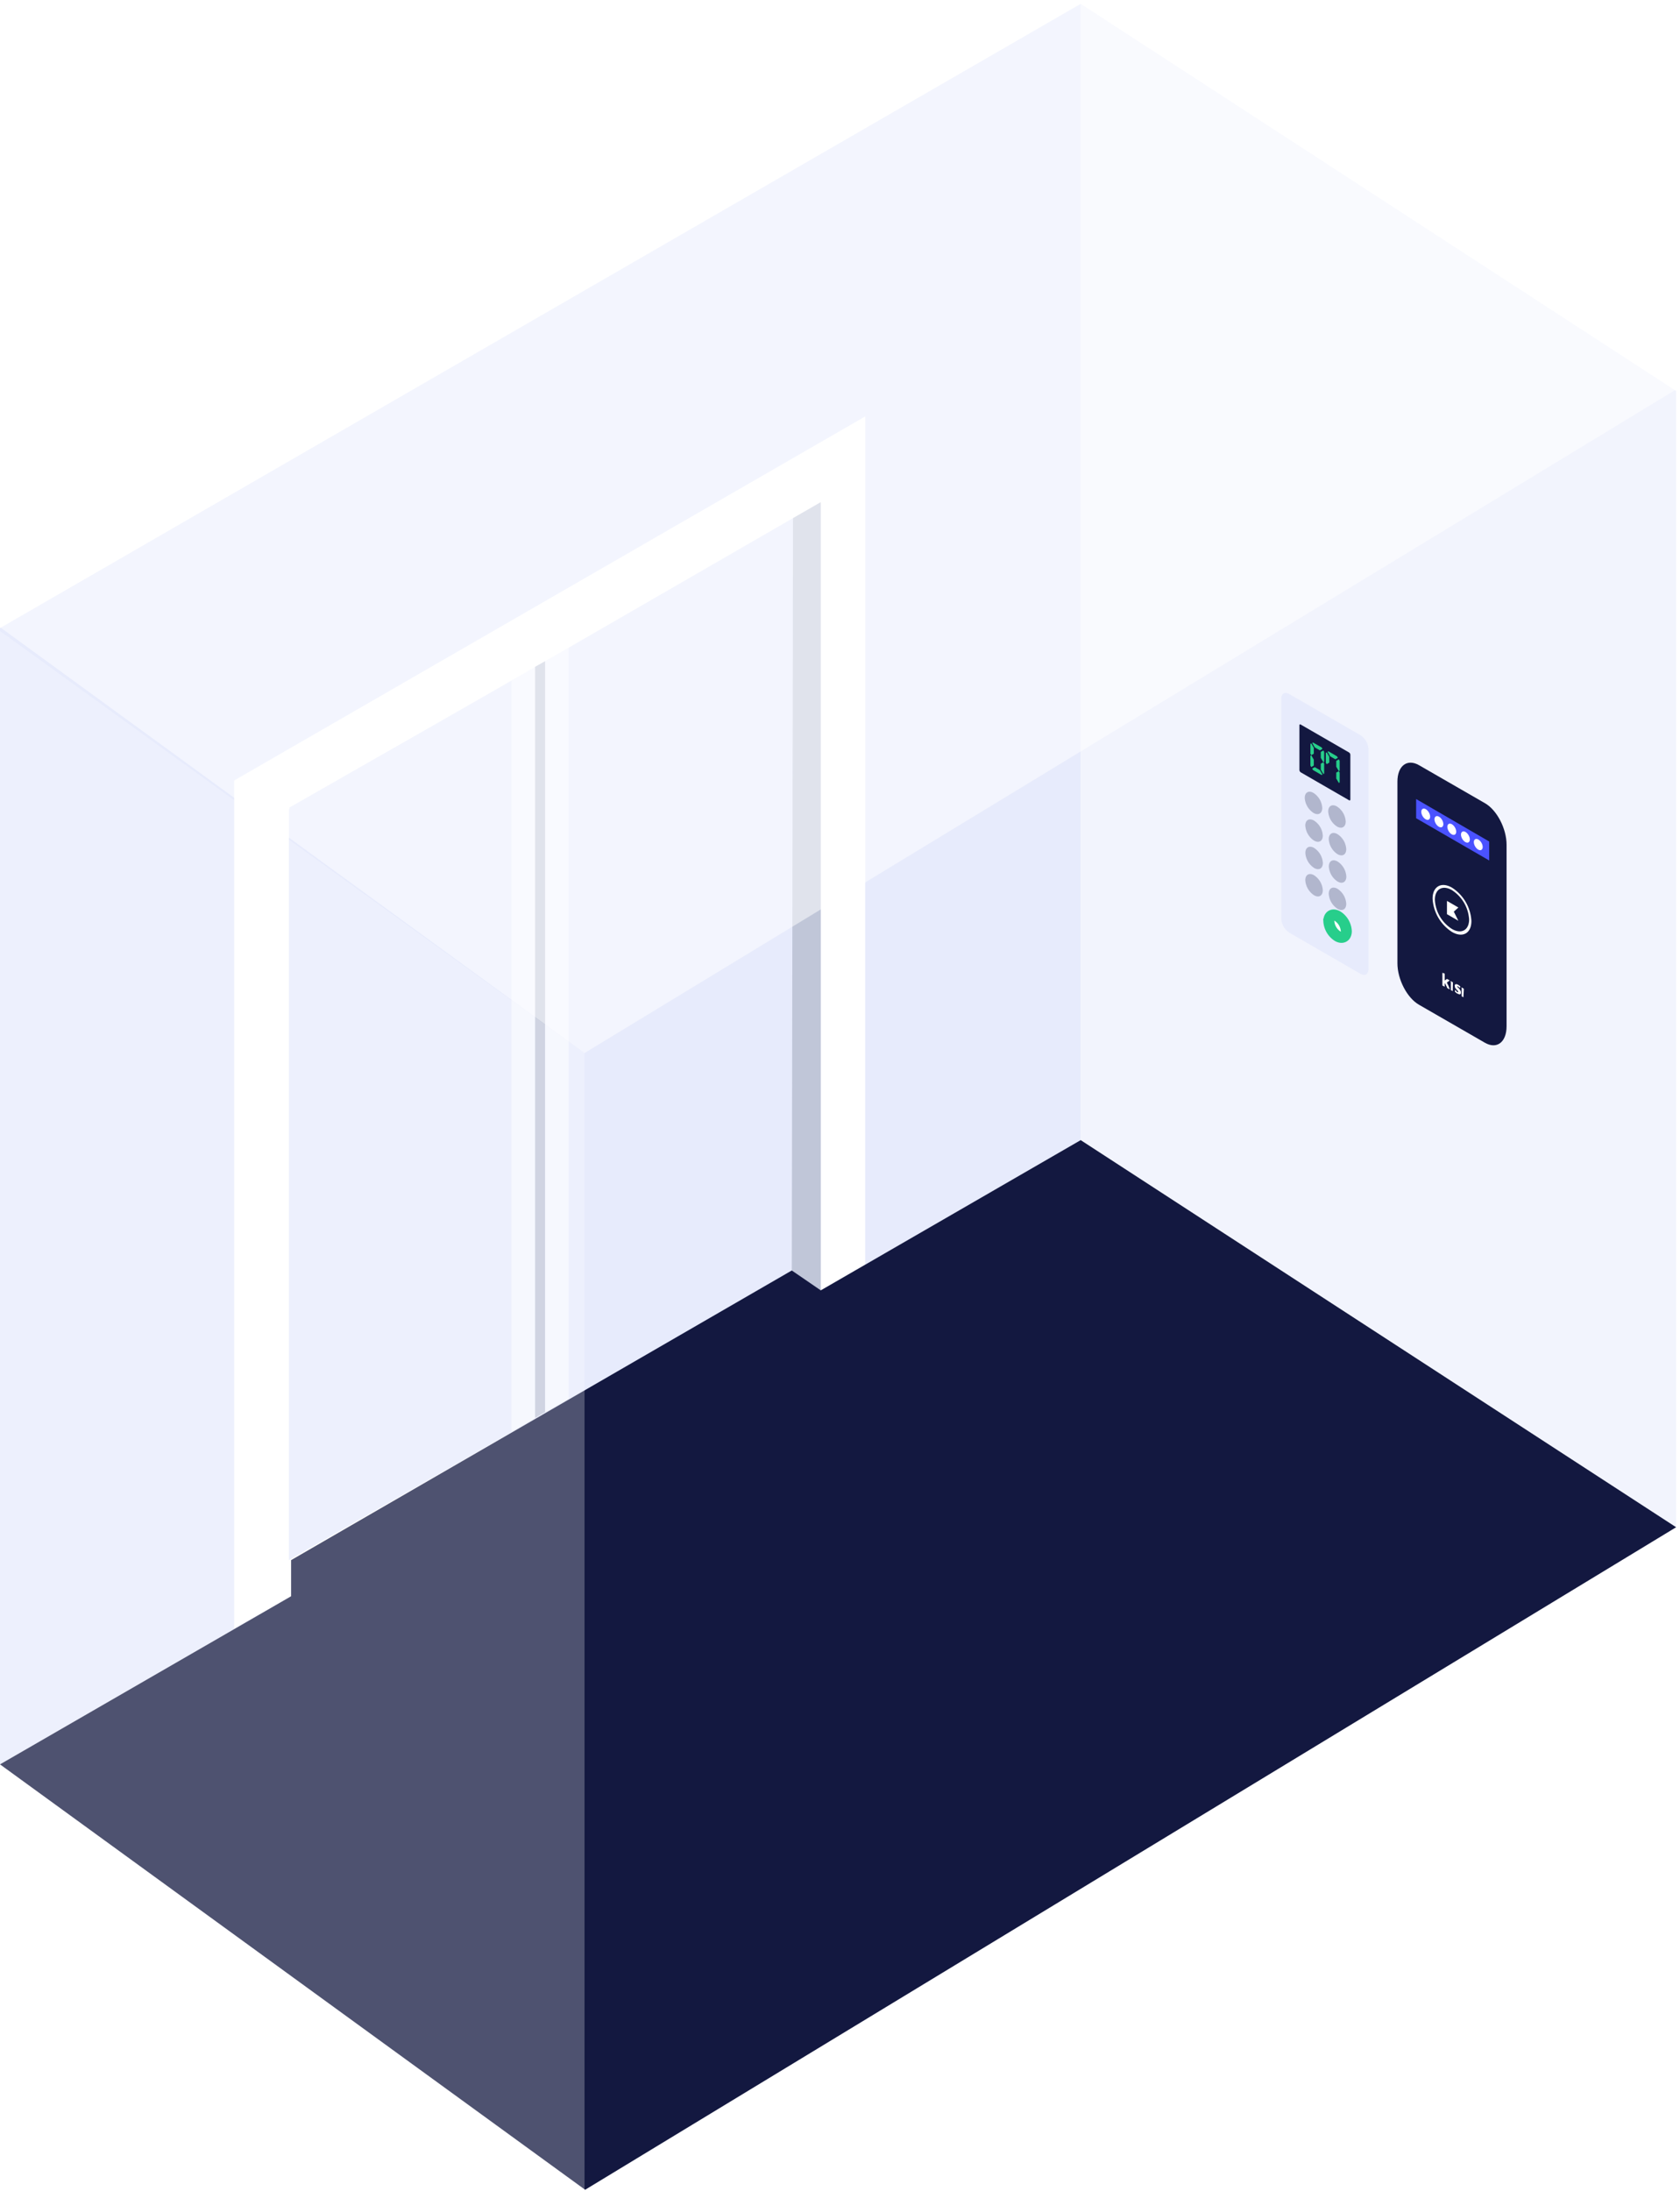
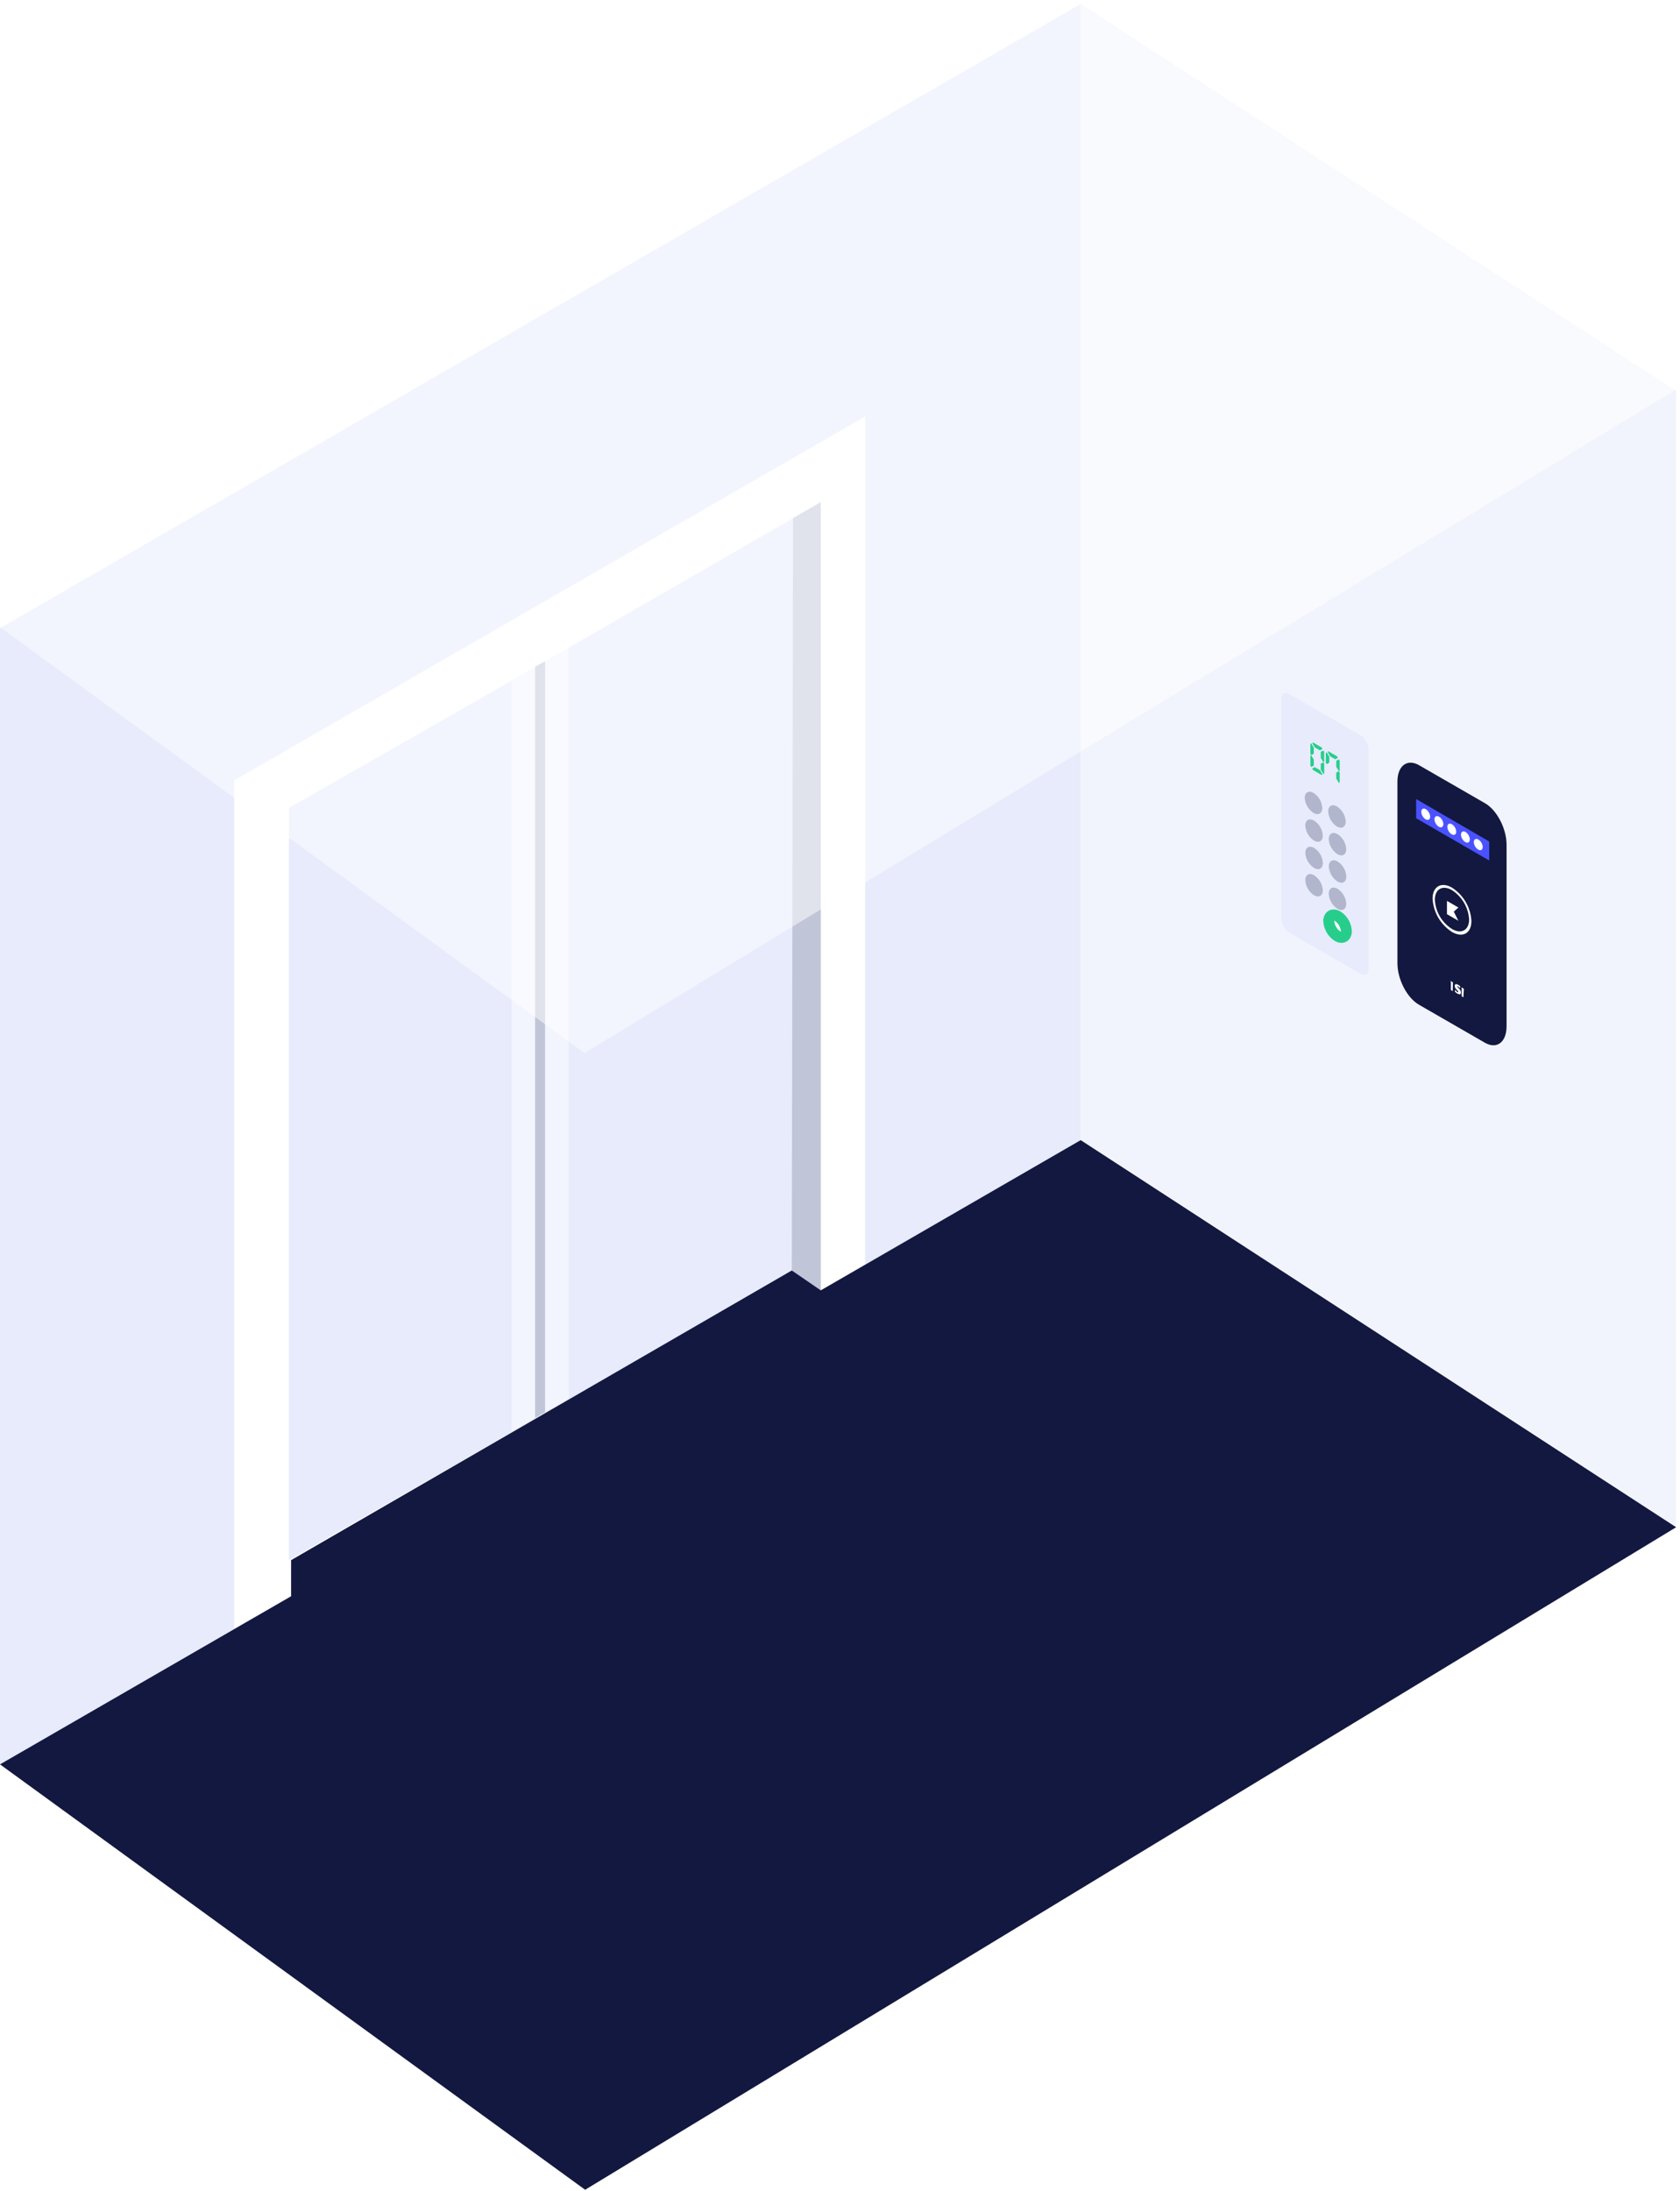
<svg xmlns="http://www.w3.org/2000/svg" id="elevator" width="459" height="598.604" viewBox="0 0 459 598.604">
  <defs>
    <filter id="Path_580" x="371.911" y="203.283" width="49.964" height="46.783" filterUnits="userSpaceOnUse">
      <feOffset input="SourceAlpha" />
      <feGaussianBlur stdDeviation="5" result="blur" />
      <feFlood flood-color="#4a52ff" />
      <feComposite operator="in" in2="blur" />
      <feComposite in="SourceGraphic" />
    </filter>
  </defs>
  <path id="Path_548" data-name="Path 548" d="M0,171.575V481.989l70.814-40.906,8.114-16.966,137.738-79.464,7.242,8.047,71.351-41.241V1.045Z" fill="#e7ebfc" />
  <path id="Path_549" data-name="Path 549" d="M63.974,213.218V444.906l15.558-8.986L79.062,220.6l145.182-82.884V352.5l12.137-7.041V113.771Z" fill="#fff" />
  <path id="Path_550" data-name="Path 550" d="M78.928,221.064V426.2l137.738-79V141.533Z" fill="#e7ebfc" />
  <path id="Path_551" data-name="Path 551" d="M216.666,141.533l7.578-4.359V352.5l-.336.2-7.577-5.633" fill="#c0c6d8" />
  <path id="Path_552" data-name="Path 552" d="M148.937,385.76l-2.749,1.609v-205.2l2.749-1.543Z" fill="#c0c6d8" />
  <path id="Path_553" data-name="Path 553" d="M155.374,382.072l-6.437,3.688V180.628l6.437-3.755Z" fill="#fff" opacity="0.5" />
  <path id="Path_554" data-name="Path 554" d="M146.187,387.369l-6.437,3.689V185.926l6.437-3.756Z" fill="#fff" opacity="0.5" />
  <path id="Path_555" data-name="Path 555" d="M295.259,1.045V311.459L457.942,417.21V106.8Z" fill="rgba(231,235,252,0.5)" />
  <path id="Path_556" data-name="Path 556" d="M295.259,311.459,224.244,352.5l-7.913-5.432L79.531,426.2v11.652l144.243-85.081L0,481.989,159.867,598.2,457.942,417.21Z" fill="#131840" />
  <path id="Path_557" data-name="Path 557" d="M159.7,287.668,0,171.332,295.071,0,459,105.76Z" fill="rgba(255,255,255,0.5)" />
-   <path id="Path_558" data-name="Path 558" d="M0,482.8V172.389L159.7,287.668V598.6Z" fill="rgba(255,255,255,0.25)" />
  <path id="Path_559" data-name="Path 559" d="M352.267,189.614l19.418,11.222a4.856,4.856,0,0,1,2.2,3.791v60.136c0,1.4-.994,1.948-2.2,1.25L352.267,254.79a4.855,4.855,0,0,1-2.2-3.79V190.863C350.067,189.465,351.061,188.915,352.267,189.614Z" fill="#e7ebfc" />
  <path id="Path_560" data-name="Path 560" d="M358.866,222.075c1.312.762,2.391.148,2.391-1.355a5.223,5.223,0,0,0-2.391-4.108c-1.311-.763-2.39-.148-2.39,1.355A5.282,5.282,0,0,0,358.866,222.075Z" fill="rgba(19,24,64,0.25)" />
  <path id="Path_561" data-name="Path 561" d="M365.276,225.78c1.311.763,2.39.149,2.39-1.355a5.228,5.228,0,0,0-2.39-4.108c-1.312-.762-2.391-.148-2.391,1.356A5.279,5.279,0,0,0,365.276,225.78Z" fill="rgba(19,24,64,0.25)" />
  <path id="Path_562" data-name="Path 562" d="M359.014,229.634c1.312.763,2.391.148,2.391-1.355a5.225,5.225,0,0,0-2.391-4.108c-1.311-.762-2.39-.148-2.39,1.355A5.338,5.338,0,0,0,359.014,229.634Z" fill="rgba(19,24,64,0.25)" />
  <path id="Path_563" data-name="Path 563" d="M365.424,233.34c1.311.762,2.39.148,2.39-1.355a5.225,5.225,0,0,0-2.39-4.108c-1.312-.763-2.39-.149-2.39,1.355A5.281,5.281,0,0,0,365.424,233.34Z" fill="rgba(19,24,64,0.25)" />
  <path id="Path_564" data-name="Path 564" d="M359.036,237.109c1.311.762,2.39.148,2.39-1.355a5.225,5.225,0,0,0-2.39-4.108c-1.312-.763-2.391-.149-2.391,1.355A5.281,5.281,0,0,0,359.036,237.109Z" fill="rgba(19,24,64,0.25)" />
  <path id="Path_565" data-name="Path 565" d="M365.445,240.815c1.311.762,2.39.148,2.39-1.356a5.222,5.222,0,0,0-2.39-4.107c-1.312-.763-2.39-.149-2.39,1.355A5.281,5.281,0,0,0,365.445,240.815Z" fill="rgba(19,24,64,0.25)" />
  <path id="Path_566" data-name="Path 566" d="M359.014,244.562c1.312.763,2.391.149,2.391-1.355a5.226,5.226,0,0,0-2.391-4.108c-1.311-.762-2.39-.148-2.39,1.356A5.338,5.338,0,0,0,359.014,244.562Z" fill="rgba(19,24,64,0.25)" />
  <path id="Path_567" data-name="Path 567" d="M365.424,248.268c1.311.762,2.39.148,2.39-1.355a5.225,5.225,0,0,0-2.39-4.108c-1.333-.762-2.39-.148-2.39,1.355A5.28,5.28,0,0,0,365.424,248.268Z" fill="rgba(19,24,64,0.25)" />
  <path id="Path_568" data-name="Path 568" d="M365.445,255.743c1.311.762,2.39.148,2.39-1.355a5.222,5.222,0,0,0-2.39-4.108c-1.333-.763-2.39-.148-2.39,1.355A5.28,5.28,0,0,0,365.445,255.743Z" fill="#fff" />
  <path id="Path_569" data-name="Path 569" d="M365.445,255.743c1.311.762,2.39.148,2.39-1.355a5.222,5.222,0,0,0-2.39-4.108c-1.333-.763-2.39-.148-2.39,1.355A5.28,5.28,0,0,0,365.445,255.743Z" fill="none" stroke="#27ce8b" stroke-width="3" />
-   <path id="Path_570" data-name="Path 570" d="M368.576,205.558l-13.2-7.623c-.211-.127-.359-.021-.359.212v12.2a.856.856,0,0,0,.359.635l13.2,7.623c.211.127.359.021.359-.212V206.172A.818.818,0,0,0,368.576,205.558Z" fill="#131840" />
  <path id="Path_571" data-name="Path 571" d="M358.02,203.208l.233-.127.7,1.207V205.9l-.7.4-.233-.4Zm0,3.24.233-.127.7,1.207v1.609l-.7.4-.233-.4Zm3.067-2.266.233.4-.7.4-1.4-.8-.7-1.207.233-.127Zm-2.347,6.183-.233-.4.7-.4,1.4.805.7,1.207-.212.148Zm3.046-2.266-.233.127-.7-1.207V205.41l.7-.4.233.4Zm0,3.219-.233.127-.7-1.207v-1.609l.7-.4.233.4Z" fill="#27ce8b" />
  <path id="Path_572" data-name="Path 572" d="M362.251,205.643l.233-.127.7,1.207v1.609l-.72.424-.232-.4v-2.71Zm3.046.974.233.4-.7.4-1.4-.8-.719-1.249.233-.127Zm.719,3.917-.233.127-.7-1.206v-1.61l.7-.4.233.4Zm0,3.219-.233.127-.7-1.207v-1.609l.7-.4.233.4Z" fill="#27ce8b" />
  <path id="Path_573" data-name="Path 573" d="M405.689,284.851l-17.967-10.356c-3.307-1.872-5.927-6.988-5.927-11.355v-49.6c0-4.367,2.683-6.364,5.927-4.492l17.967,10.356c3.307,1.872,5.927,6.988,5.927,11.355v49.6C411.616,284.726,408.933,286.723,405.689,284.851Z" fill="#131840" />
  <path id="Path_574" data-name="Path 574" d="M395.333,246.108l3.119,1.809L397.2,249.04l1.247,2.5-3.119-1.809Z" fill="#fff" />
  <path id="Path_575" data-name="Path 575" d="M396.706,254.593a11.584,11.584,0,0,1-5.3-9.109c0-3.306,2.37-4.679,5.3-2.994a11.583,11.583,0,0,1,5.3,9.108C402.009,254.967,399.638,256.277,396.706,254.593Zm0-11.417c-2.558-1.5-4.679-.312-4.679,2.62a10.027,10.027,0,0,0,4.679,7.986c2.557,1.5,4.679.312,4.679-2.62A10.289,10.289,0,0,0,396.706,243.176Z" fill="#fff" />
-   <path id="Path_576" data-name="Path 576" d="M394.647,267.757a.061.061,0,0,0,.062.062h.063l.062-.062c.062-.063.125-.063.187-.125s.125-.063.187-.125.063-.062.125-.062h.062l.562.312.062.062v.062a1.42,1.42,0,0,0-.312.25c-.124.062-.249.187-.374.25v.124l.187.375c.063.187.187.312.25.5s.125.312.187.5c.062.125.062.249.125.312v.062h-.063l-.561-.312a.061.061,0,0,1-.063-.062c-.062-.063-.062-.187-.124-.312s-.125-.25-.188-.374-.124-.25-.187-.375c-.062-.062-.062-.125-.124-.187l-.063-.062v.936c0,.062,0,.062-.062,0l-.5-.25-.063-.062c-.062-.063,0-.063,0-.063v-3.306a.062.062,0,0,1,.063-.063l.5.187.062.063v1.747Z" fill="#fff" />
  <path id="Path_577" data-name="Path 577" d="M396.893,270.751l-.437-.249-.062-.063v-2.183l-.125-.187v-.063h.062l.562.312.062.063c.062.062,0,.062,0,.062l-.062,2.308Z" fill="#fff" />
  <path id="Path_578" data-name="Path 578" d="M398.078,270.938c.125.063.187.125.25.125s.062-.062.062-.125a.231.231,0,0,0-.062-.187c-.063-.124-.188-.187-.25-.312l-.249-.249c-.063-.063-.125-.187-.188-.25a.477.477,0,0,1-.124-.312,2.744,2.744,0,0,0-.063-.312c0-.249.063-.374.25-.436a.811.811,0,0,1,.624.124,1.328,1.328,0,0,1,.374.25c.062.062.187.125.25.187,0,0,.062.063,0,.063l-.063.374h-.062l-.187-.187c-.063-.063-.188-.125-.25-.187-.187-.125-.25-.125-.25,0v.062c0,.062,0,.062.063.062,0,.063.062.063.125.125s.124.125.187.187a1.667,1.667,0,0,1,.312.375,1.351,1.351,0,0,1,.187.312c.062.062.062.187.125.249v.312c0,.25-.063.374-.25.437s-.374-.063-.686-.187a1.137,1.137,0,0,1-.437-.312.85.85,0,0,1-.249-.188s-.063-.062,0-.062l.062-.437h.062l.25.25C397.829,270.814,397.953,270.876,398.078,270.938Z" fill="#fff" />
  <path id="Path_579" data-name="Path 579" d="M399.825,272.436l-.437-.25-.062-.062V269.94l-.063-.124v-.063h.063l.561.312.063.063-.125,2.308Z" fill="#fff" />
  <g id="Group_137" data-name="Group 137">
    <g transform="matrix(1, 0, 0, 1, 0, 0)" filter="url(#Path_580)">
      <path id="Path_580-2" data-name="Path 580" d="M406.875,235.066l-19.964-11.542v-5.241l19.964,11.6Z" fill="#4a52ff" />
    </g>
    <g id="Group_132" data-name="Group 132">
      <path id="Path_581" data-name="Path 581" d="M390.376,223.887c.475-.278.48-1.155.01-1.958s-1.237-1.227-1.712-.949-.481,1.155-.011,1.958S389.9,224.166,390.376,223.887Z" fill="#fff" />
    </g>
    <g id="Group_133" data-name="Group 133">
      <path id="Path_582" data-name="Path 582" d="M393.984,225.93c.476-.278.481-1.155.011-1.958s-1.237-1.228-1.713-.949-.48,1.155-.01,1.958S393.508,226.209,393.984,225.93Z" fill="#fff" />
    </g>
    <g id="Group_134" data-name="Group 134">
      <path id="Path_583" data-name="Path 583" d="M397.5,227.991c.476-.278.48-1.155.01-1.958s-1.236-1.228-1.712-.949-.481,1.155-.011,1.958S397.021,228.27,397.5,227.991Z" fill="#fff" />
    </g>
    <g id="Group_135" data-name="Group 135">
      <path id="Path_584" data-name="Path 584" d="M401.221,230.112c.476-.279.481-1.155.011-1.958s-1.237-1.228-1.712-.949-.481,1.155-.011,1.958S400.746,230.39,401.221,230.112Z" fill="#fff" />
    </g>
    <g id="Group_136" data-name="Group 136">
      <path id="Path_585" data-name="Path 585" d="M404.734,232.173c.476-.279.481-1.155.011-1.958s-1.237-1.228-1.713-.949-.48,1.155-.01,1.958S404.259,232.451,404.734,232.173Z" fill="#fff" />
    </g>
  </g>
</svg>